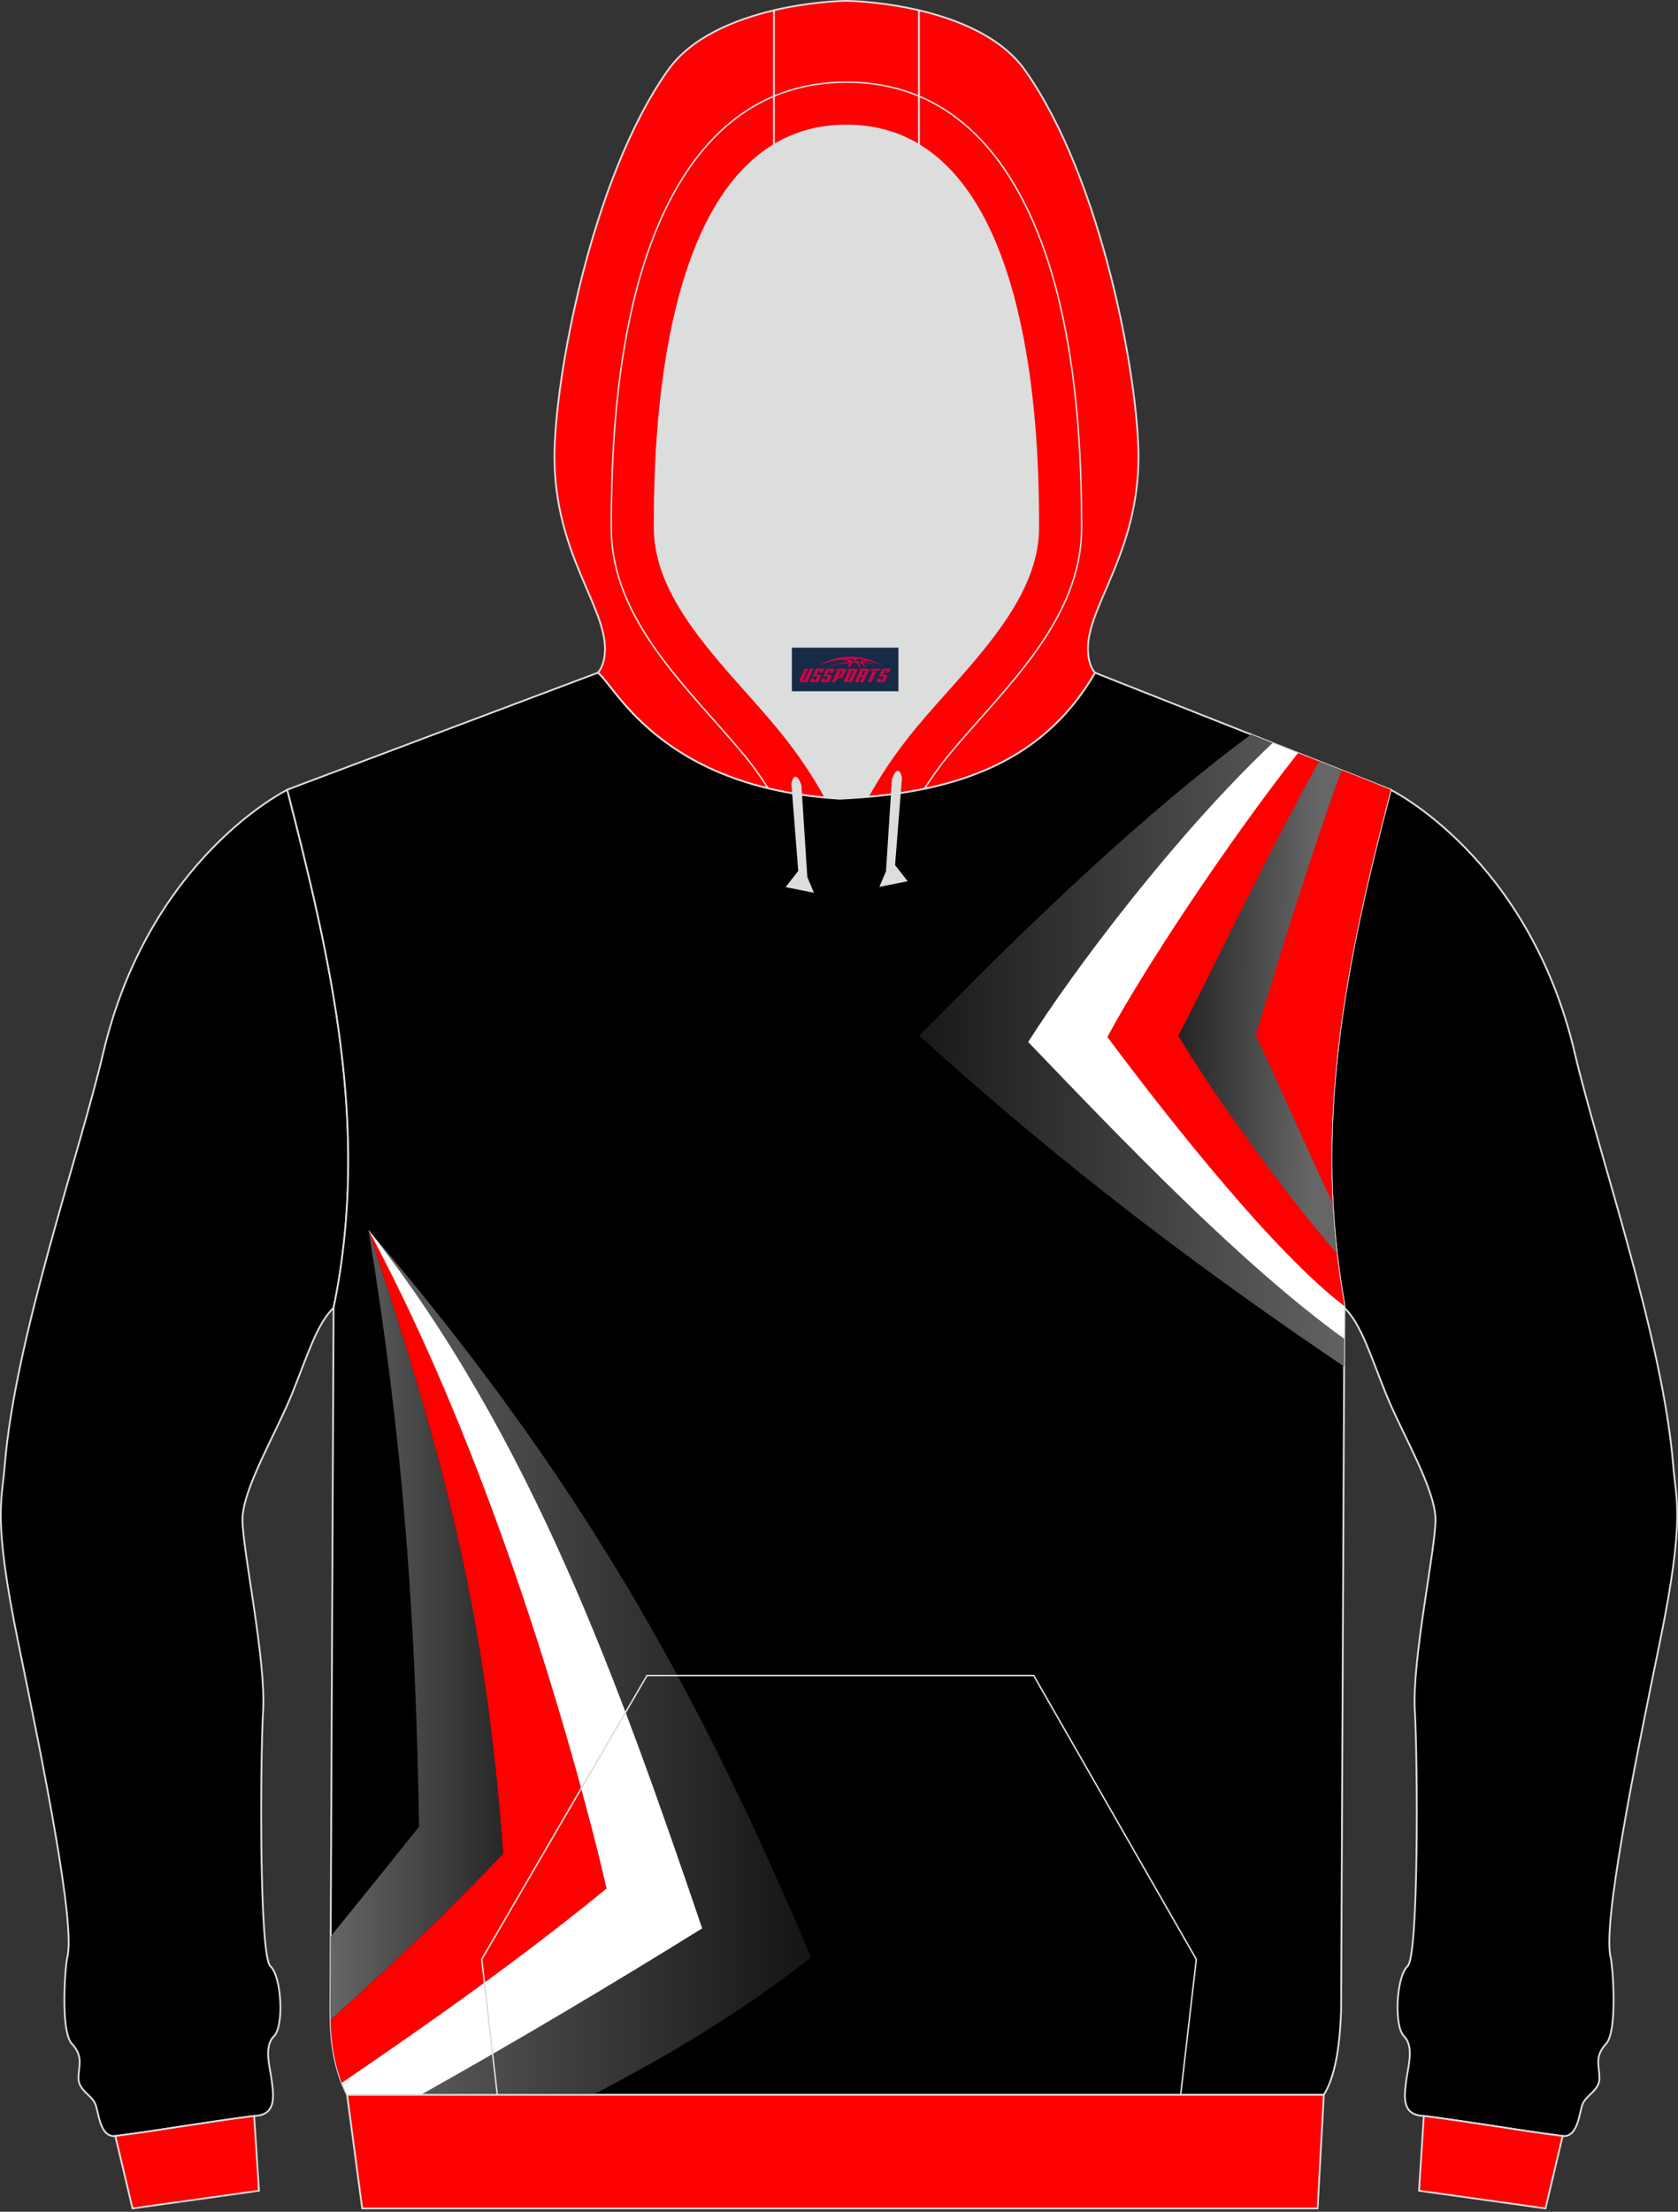
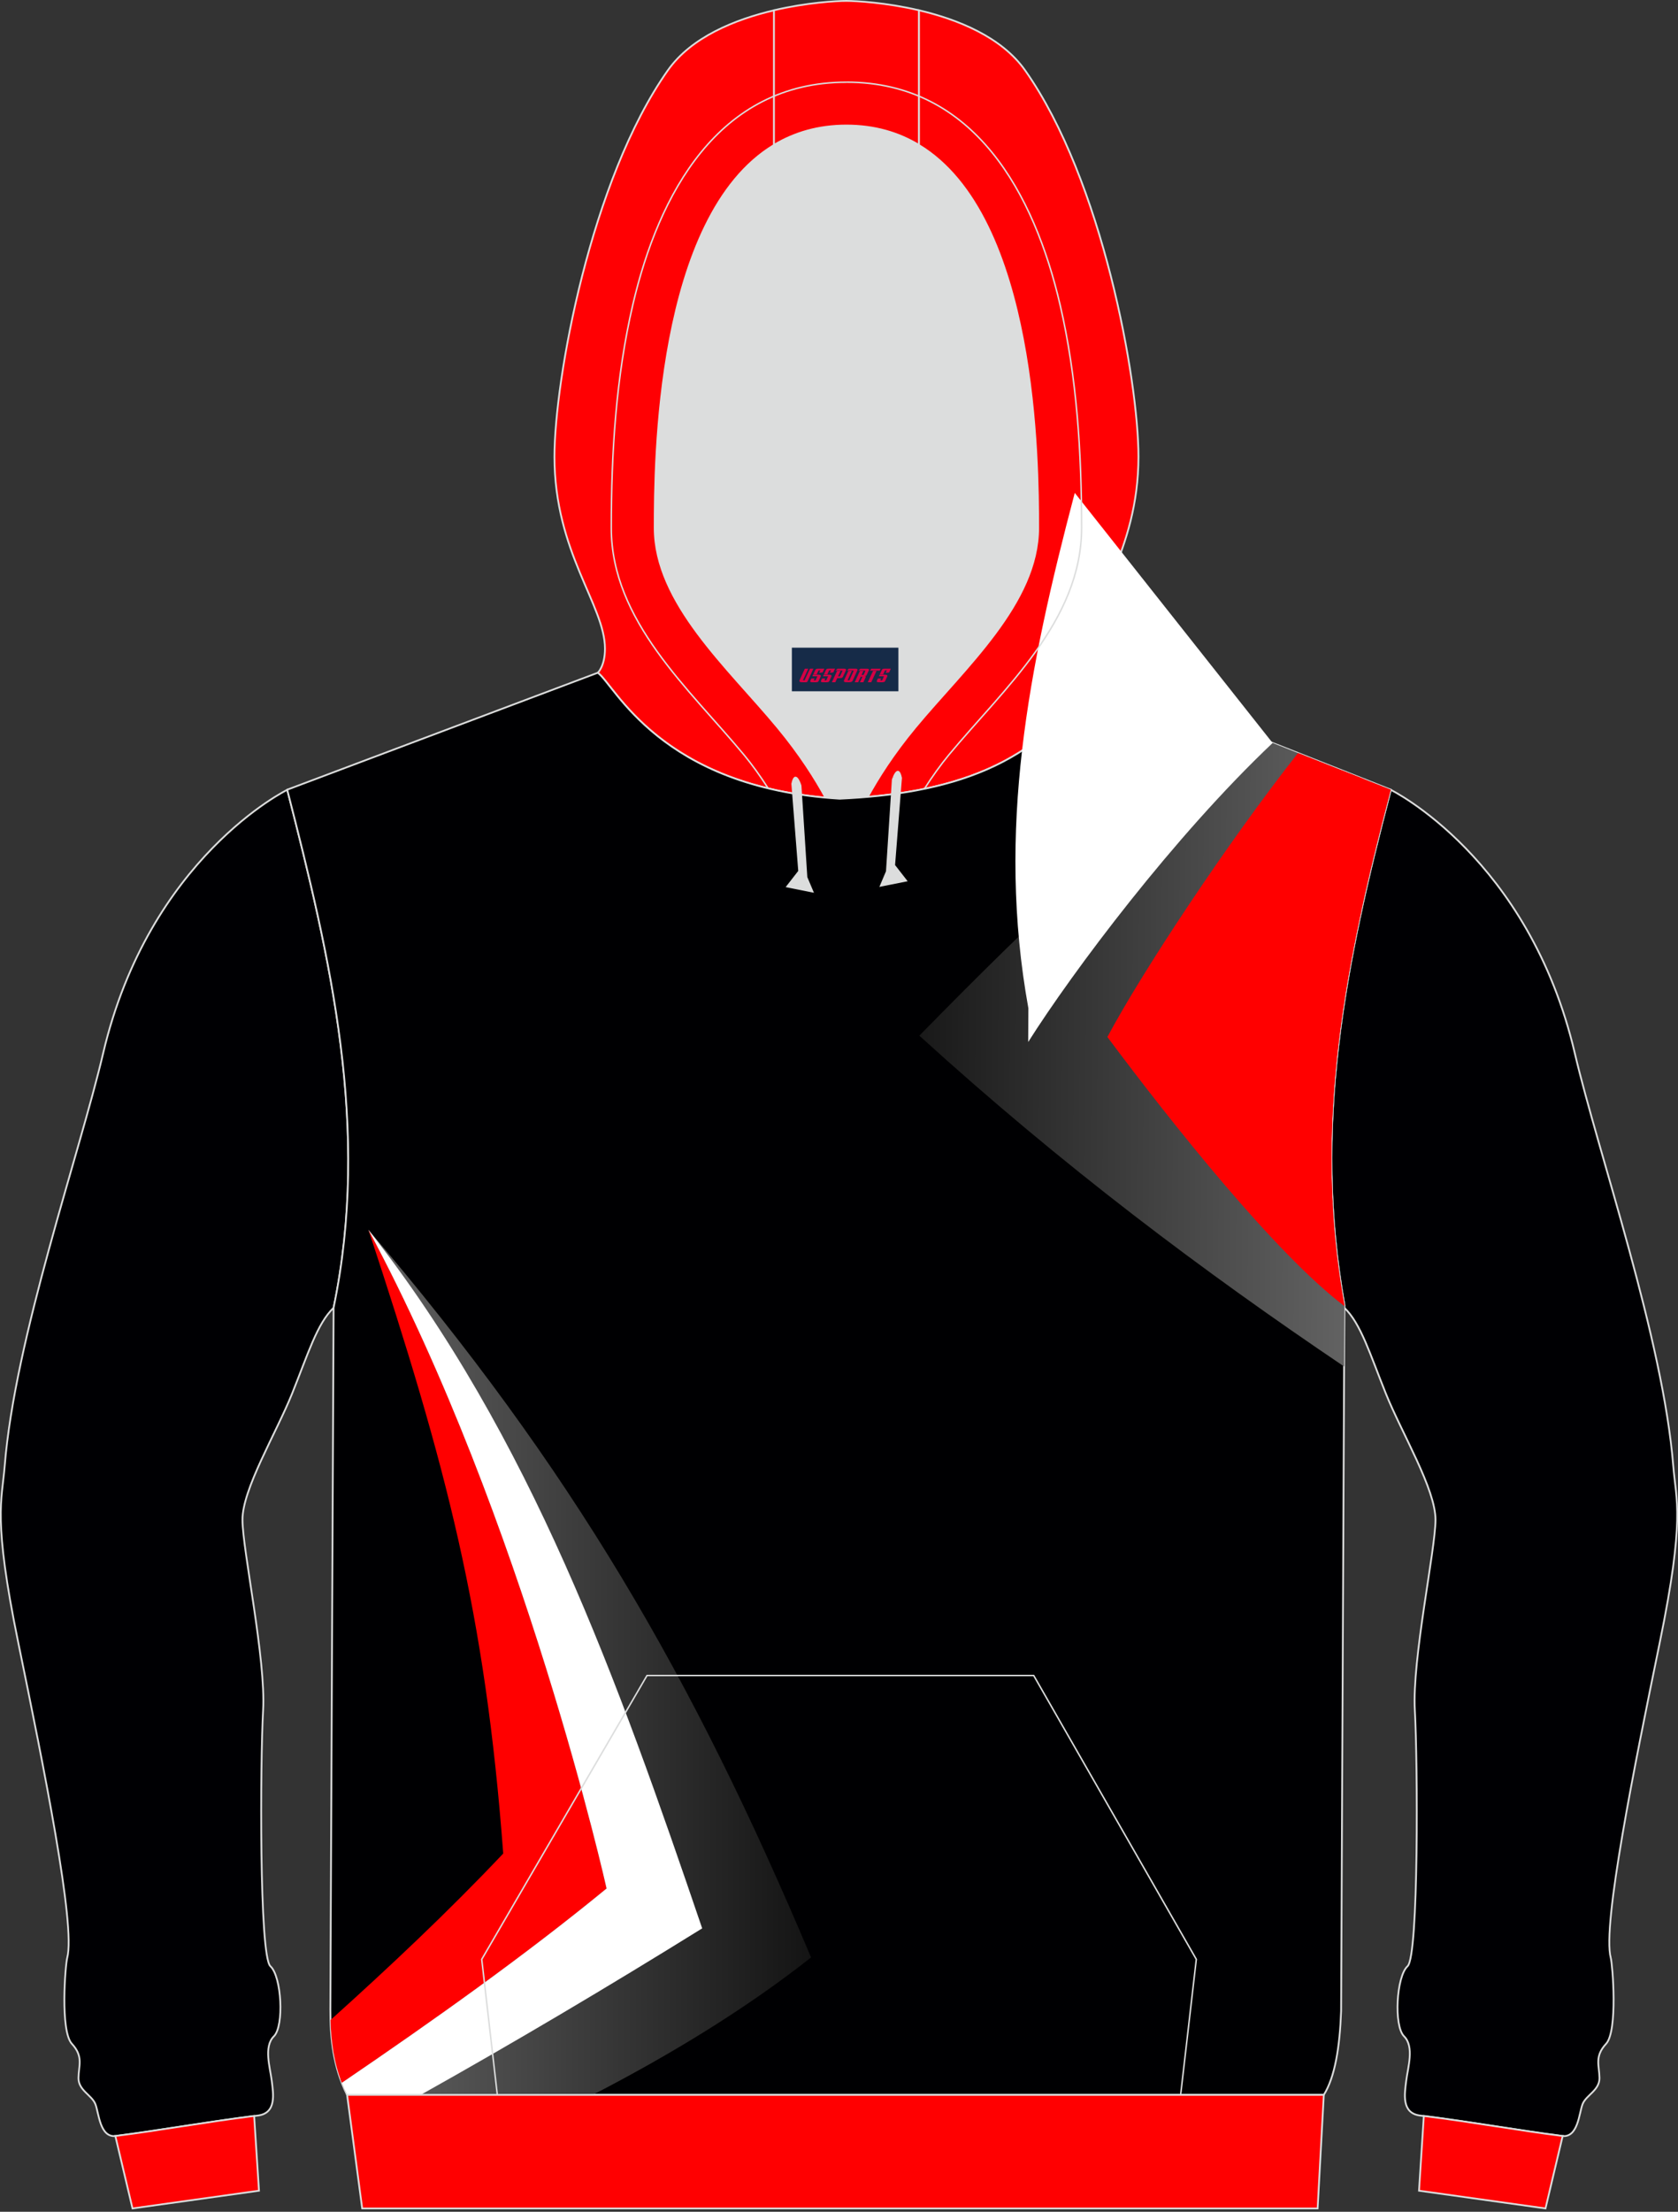
<svg xmlns="http://www.w3.org/2000/svg" version="1.1" id="图层_1" x="0px" y="0px" width="378px" height="498px" viewBox="0 0 378 498" enable-background="new 0 0 378 498" xml:space="preserve">
  <rect x="0" y="0" width="378" height="498" fill="#333333" stroke="none" />
  <g>
    <path fill="#DCDDDD" d="M201.38,178.78L201.38,178.78l-0.45,0.06L201.38,178.78L201.38,178.78z M195.48,179.43    c-2.09,0.18-4.2,0.32-6.34,0.41c-1.09-0.07-2.14-0.15-3.19-0.24c-2.27-4.19-5.74-9.7-10.8-15.81    c-11.12-13.42-27.68-28.01-27.68-44.92c0-14.42,0.19-70.13,26.88-86.22c4.61-2.78,10-4.38,16.32-4.38s11.71,1.61,16.32,4.38    c26.69,16.09,26.88,71.8,26.88,86.22c0,16.91-16.56,31.49-27.68,44.92C201.19,169.81,197.76,175.26,195.48,179.43L195.48,179.43z     M185.94,179.6c-0.35-0.03-0.69-0.06-1.03-0.1C185.24,179.53,185.59,179.56,185.94,179.6L185.94,179.6z M184.33,179.44    c-1.48-0.16-2.91-0.35-4.31-0.56v0.01C181.42,179.09,182.86,179.28,184.33,179.44z" />
    <path fill="#000003" stroke="#DCDDDD" stroke-width="0.4" stroke-miterlimit="22.926" d="M373.9,369.79    c-5.74,27.97-12.99,63.76-11.05,71.03c0.42,1.57,1.63,16.45-1.05,19.36c-2.68,2.9-1.51,4.93-1.49,7.71    c0.02,2.78-2.99,3.83-3.8,5.86s-0.99,7.64-4.63,7.19c-9.56-1.19-20.19-3.13-31.96-4.6c-4.28-0.53-3.51-4.91-3.14-7.87    s1.86-7.65-0.49-9.98c-2.35-2.33-1.74-13.49,0.79-15.78s2.29-46.06,1.64-57.61s4.61-35.93,4.65-42.86s-7.6-19.55-11.19-28.48    c-3.59-8.93-5.63-15.76-9.35-19.31v-0.58c-7.24-40.07,0.02-76.55,10.45-116.04c0,0,31.12,15.23,41.47,59.3    c5.38,22.9,19.91,64.29,22.19,93.03C377.57,337.83,379.64,341.82,373.9,369.79z" />
    <path fill="#FF0002" stroke="#DCDDDD" stroke-width="0.4" stroke-miterlimit="22.926" d="M348.15,497.25l-28.49-3.99l1.08-16.84    c11.44,1.46,21.8,3.33,31.14,4.5c0.05,0.01,0.09,0.01,0.14,0.01l0,0l0,0L348.15,497.25z" />
    <path fill="#000003" stroke="#DCDDDD" stroke-width="0.4" stroke-miterlimit="22.926" d="M4.1,369.79    c5.74,27.97,12.99,63.76,11.04,71.03c-0.42,1.57-1.63,16.45,1.05,19.36c2.68,2.9,1.51,4.93,1.49,7.71s2.99,3.83,3.8,5.86    s0.99,7.64,4.63,7.19c9.56-1.19,20.19-3.13,31.96-4.6c4.28-0.53,3.51-4.91,3.14-7.87s-1.86-7.65,0.49-9.98    c2.35-2.33,1.74-13.49-0.79-15.78c-2.53-2.29-2.29-46.06-1.64-57.61s-4.61-35.93-4.65-42.86s7.6-19.55,11.19-28.48    c3.59-8.93,5.63-15.76,9.35-19.31c8.37-40.32-0.7-78.63-10.45-116.62c0,0-31.11,15.23-41.47,59.3    c-5.38,22.9-19.91,64.29-22.19,93.03C0.43,337.83-1.64,341.82,4.1,369.79z" />
    <path fill="#FF0002" stroke="#DCDDDD" stroke-width="0.4" stroke-miterlimit="22.926" d="M29.85,497.25l28.49-3.99l-1.09-16.84    c-11.44,1.46-21.8,3.33-31.13,4.5c-0.05,0.01-0.09,0.01-0.14,0.01l0,0l0,0L29.85,497.25z" />
    <path fill="#FF0003" stroke="#DCDDDD" stroke-width="0.4" stroke-miterlimit="22.926" d="M206.99,2.31    c8.74,2.05,18.61,6,23.92,13.51c17.44,24.69,25.55,69.83,25.55,87c0,21.56-11.38,33.43-11.38,43.24c0,3.85,1.55,5.36,1.62,5.42    c-11.26,19.49-29.87,26.1-51.21,27.95c2.27-4.17,5.71-9.62,10.7-15.64c11.12-13.42,27.68-28.01,27.68-44.92    c0-14.42-0.19-70.13-26.88-86.22L206.99,2.31L206.99,2.31z M174.36,32.65c-26.69,16.09-26.88,71.8-26.88,86.22    c0,16.91,16.56,31.49,27.68,44.92c5.06,6.1,8.52,11.61,10.8,15.81c-37.92-3.45-47.6-25.56-51.3-28.11c0,0,1.62-1.49,1.62-5.42    c0-9.81-11.38-21.68-11.38-43.24c0-17.17,8.11-62.31,25.55-87c5.3-7.51,15.18-11.46,23.92-13.51L174.36,32.65L174.36,32.65z" />
    <path fill="#FF0003" stroke="#DCDDDD" stroke-width="0.4" stroke-miterlimit="22.926" d="M206.99,2.31v30.33    c-4.61-2.78-10-4.38-16.32-4.38s-11.71,1.61-16.32,4.38V2.31c7.44-1.74,14.06-2.11,16.32-2.11C192.93,0.21,199.55,0.57,206.99,2.31    z" />
    <path fill="#000002" stroke="#DCDDDD" stroke-width="0.4" stroke-miterlimit="22.926" d="M64.7,177.81l69.95-26.33    c3.81,2.62,13.91,25.89,54.49,28.36c23.96-1.09,45.19-6.96,57.55-28.36l66.61,26.33c-10.43,39.49-17.68,75.97-10.45,116.04    l-0.74,158.97c-0.3,8.19-1.4,14.86-3.89,18.85H78.18c-3.13-6.33-3.78-12.82-3.76-19.22c0.01-4.1,0.03-8.21,0.05-12.31l0.68-145.71    C83.52,254.11,74.46,215.81,64.7,177.81z" />
    <linearGradient id="SVGID_1_" gradientUnits="userSpaceOnUse" x1="308.164" y1="580.533" x2="174.375" y2="579.79" gradientTransform="matrix(1 0 0 1 0 -343.92)">
      <stop offset="0" style="stop-color:#666666" />
      <stop offset="1" style="stop-color:#000000" />
    </linearGradient>
    <path fill="url(#SVGID_1_)" d="M281.83,165.37c-23.49,17.37-48.95,41.47-74.73,67.82c32.33,29.42,64.13,53.21,95.69,74.49    l0.06-13.83c-7.24-40.07,0.02-76.55,10.45-116.04L281.83,165.37z" />
-     <path fill="#FFFFFF" d="M286.68,167.29c-22.13,20.92-45.04,51.48-55.06,67.33c21.87,22.81,48.04,50.08,71.19,66.83l0.04-7.6    c-7.24-40.07,0.02-76.55,10.45-116.04L286.68,167.29z" />
+     <path fill="#FFFFFF" d="M286.68,167.29c-22.13,20.92-45.04,51.48-55.06,67.33l0.04-7.6    c-7.24-40.07,0.02-76.55,10.45-116.04L286.68,167.29z" />
    <path fill="#FF0000" d="M292.4,169.55c-16,20.32-35.11,49.25-42.94,63.94c14.4,19.31,37.96,48.95,53.39,60.58v-0.22    c-5.53-30.62-2.6-59.14,3.75-88.52l0.63-29.93L292.4,169.55z" />
    <linearGradient id="SVGID_2_" gradientUnits="userSpaceOnUse" x1="295.813" y1="570.669" x2="249.387" y2="569.826" gradientTransform="matrix(1 0 0 1 0 -343.92)">
      <stop offset="0" style="stop-color:#666666" />
      <stop offset="1" style="stop-color:#000000" />
    </linearGradient>
-     <path fill="url(#SVGID_2_)" d="M297.15,171.43c-10.74,18.96-25.83,50.69-31.74,61.78c9.06,14.82,22.9,34.15,35.72,48.98    c-3.86-33.72,2.07-65.29,10.72-98.84l-1.41-6.68L297.15,171.43z" />
    <path fill="#FF0000" d="M302.23,173.44c-7.85,21.36-16.35,49.67-19.35,59.61c4.25,8.93,10.44,23.3,17.31,37.81    c-1.64-31.36,4.7-61.23,13.11-93.05L302.23,173.44z" />
    <linearGradient id="SVGID_3_" gradientUnits="userSpaceOnUse" x1="76.655" y1="718.21" x2="208.391" y2="718.21" gradientTransform="matrix(1 0 0 1 0 -343.92)">
      <stop offset="0" style="stop-color:#666666" />
      <stop offset="1" style="stop-color:#000000" />
    </linearGradient>
    <path fill="url(#SVGID_3_)" d="M83,276.9c46.07,54.02,72.98,100.49,99.71,163.84c-14.78,11.63-31.57,21.83-49.19,30.94H78.18    c-0.59-1.19-1.09-2.39-1.52-3.59l58.9-45.94L83,276.9z" />
    <linearGradient id="SVGID_4_" gradientUnits="userSpaceOnUse" x1="74.415" y1="709.785" x2="138.152" y2="709.785" gradientTransform="matrix(1 0 0 1 0 -343.92)">
      <stop offset="0" style="stop-color:#666666" />
      <stop offset="1" style="stop-color:#000000" />
    </linearGradient>
-     <path fill="url(#SVGID_4_)" d="M113.36,417.34C109.31,363.17,100.6,330.18,83,276.9c7.76,47.07,10.63,86.82,11.4,134.39    c0,0-8.26,10.36-19.91,24.71l-0.02,4.14c-0.02,4.1-0.04,8.22-0.05,12.31c0,0.79,0.01,1.59,0.03,2.38    C87.83,442.8,101.04,430.37,113.36,417.34z" />
    <path fill="#FF0000" d="M83,276.9c17.59,53.28,26.3,86.27,30.36,140.44c-12.32,13.03-25.53,25.46-38.91,37.49    c0.13,4.72,0.74,9.46,2.55,14.14c20.96-14.26,41.44-28.82,59.64-43.76C136.64,425.21,118.19,342.37,83,276.9z" />
    <path fill="#FFFFFF" d="M83,276.9c35.18,65.47,53.64,148.31,53.64,148.31c-18.2,14.94-38.68,29.5-59.64,43.76    c0.35,0.9,0.74,1.8,1.19,2.7h16.59c21-11.76,41.88-24.13,63.4-37.48C139.21,378.54,119.75,323.55,83,276.9z" />
    <path fill="#DCDDDD" stroke="#DCDDDD" stroke-width="0.335" stroke-miterlimit="22.926" d="M203.01,175.16l-1.55,19.67l2.71,3.48    l-5.8,1.16l1.38-3.26l1.33-20.66C201.08,175.55,202.3,171.72,203.01,175.16z" />
    <path fill="#DCDDDD" stroke="#DCDDDD" stroke-width="0.335" stroke-miterlimit="22.926" d="M178.44,176.48l1.55,19.67l-2.71,3.48    l5.8,1.16l-1.38-3.26l-1.33-20.66C180.38,176.86,179.15,173.04,178.44,176.48z" />
    <polygon fill="#FF0001" stroke="#DCDDDD" stroke-width="0.4" stroke-miterlimit="22.926" points="78.19,471.67 298.21,471.67     296.82,497.25 81.59,497.25  " />
    <path fill="none" stroke="#DCDDDD" stroke-width="0.335" stroke-miterlimit="22.926" d="M173.03,177.49    c-1.76-2.75-3.61-5.32-5.4-7.48c-12.34-14.9-29.93-30.19-29.93-51.14c0-16.8,1.04-33.88,4.86-50.29    c5.77-24.74,19.2-50.07,48.11-50.07 M208.23,177.62c1.79-2.8,3.67-5.42,5.49-7.62c12.34-14.9,29.93-30.19,29.93-51.14    c0-16.8-1.04-33.88-4.86-50.29c-5.77-24.74-19.2-50.07-48.11-50.07" />
    <polyline fill="none" stroke="#DCDDDD" stroke-width="0.335" stroke-miterlimit="22.926" points="112.03,471.67 108.52,441.16     145.75,377.26 232.86,377.26 269.49,441.16 265.96,471.67  " />
  </g>
  <g id="tag_logo">
    <rect y="145.83" fill="#162B48" width="24" height="9.818" x="178.38" />
    <g>
-       <path fill="#D30044" d="M194.34,149.02l0.005-0.011c0.131-0.311,1.085-0.262,2.351,0.071c0.715,0.24,1.44,0.54,2.193,0.9    c-0.218-0.147-0.447-0.289-0.682-0.42l0.011,0.005l-0.011-0.005c-1.478-0.845-3.218-1.418-5.1-1.62    c-1.282-0.115-1.658-0.082-2.411-0.055c-2.449,0.142-4.68,0.905-6.458,2.095c1.26-0.638,2.722-1.075,4.195-1.336    c1.467-0.18,2.476-0.033,2.771,0.344c-1.691,0.175-3.469,0.633-4.555,1.075c1.156-0.338,2.967-0.665,4.647-0.813    c0.016,0.251-0.115,0.567-0.415,0.96h0.475c0.376-0.382,0.584-0.725,0.595-1.004c0.333-0.022,0.66-0.033,0.971-0.033    C193.17,149.46,193.38,149.81,193.58,150.2h0.262c-0.125-0.344-0.295-0.687-0.518-1.036c0.207,0,0.393,0.005,0.567,0.011    c0.104,0.267,0.496,0.66,1.058,1.025h0.245c-0.442-0.365-0.753-0.753-0.835-1.004c1.047,0.065,1.696,0.224,2.885,0.513    C196.16,149.28,195.42,149.11,194.34,149.02z M191.9,148.93c-0.164-0.295-0.655-0.485-1.402-0.551    c0.464-0.033,0.922-0.055,1.364-0.055c0.311,0.147,0.589,0.344,0.84,0.589C192.44,148.91,192.17,148.92,191.9,148.93z M193.88,148.98c-0.224-0.016-0.458-0.027-0.715-0.044c-0.147-0.202-0.311-0.398-0.502-0.6c0.082,0,0.164,0.005,0.24,0.011    c0.72,0.033,1.429,0.125,2.138,0.273C194.37,148.58,193.99,148.74,193.88,148.98z" />
      <path fill="#D30044" d="M181.3,150.56L180.13,153.11C179.95,153.48,180.22,153.62,180.7,153.62l0.873,0.005    c0.115,0,0.251-0.049,0.327-0.175l1.342-2.891H182.46L181.24,153.19H181.07c-0.147,0-0.185-0.033-0.147-0.125l1.156-2.504H181.3L181.3,150.56z M183.16,151.91h1.271c0.36,0,0.584,0.125,0.442,0.425L184.4,153.37C184.3,153.59,184.03,153.62,183.8,153.62H182.88c-0.267,0-0.442-0.136-0.349-0.333l0.235-0.513h0.742L183.33,153.15C183.31,153.2,183.35,153.21,183.41,153.21h0.18    c0.082,0,0.125-0.016,0.147-0.071l0.376-0.813c0.011-0.022,0.011-0.044-0.055-0.044H182.99L183.16,151.91L183.16,151.91z M183.98,151.84h-0.78l0.475-1.025c0.098-0.218,0.338-0.256,0.578-0.256H185.7L185.31,151.4L184.53,151.52l0.262-0.562H184.5c-0.082,0-0.12,0.016-0.147,0.071L183.98,151.84L183.98,151.84z M185.57,151.91L185.4,152.28h1.069c0.06,0,0.06,0.016,0.049,0.044    L186.14,153.14C186.12,153.19,186.08,153.21,186,153.21H185.82c-0.055,0-0.104-0.011-0.082-0.06l0.175-0.376H185.17L184.94,153.29C184.84,153.48,185.02,153.62,185.29,153.62h0.916c0.24,0,0.502-0.033,0.605-0.251l0.475-1.031c0.142-0.3-0.082-0.425-0.442-0.425H185.57L185.57,151.91z M186.38,151.84l0.371-0.818c0.022-0.055,0.06-0.071,0.147-0.071h0.295L186.93,151.51l0.791-0.115l0.387-0.845H186.66c-0.24,0-0.48,0.038-0.578,0.256L185.61,151.84L186.38,151.84L186.38,151.84z M188.78,152.3h0.278c0.087,0,0.153-0.022,0.202-0.115    l0.496-1.075c0.033-0.076-0.011-0.12-0.125-0.12H188.23l0.431-0.431h1.522c0.355,0,0.485,0.153,0.393,0.355l-0.676,1.445    c-0.06,0.125-0.175,0.333-0.644,0.327l-0.649-0.005L188.17,153.62H187.39l1.178-2.558h0.785L188.78,152.3L188.78,152.3z     M191.37,153.11c-0.022,0.049-0.06,0.076-0.142,0.076h-0.191c-0.082,0-0.109-0.027-0.082-0.076l0.944-2.051h-0.785l-0.987,2.138    c-0.125,0.273,0.115,0.415,0.453,0.415h0.72c0.327,0,0.649-0.071,0.769-0.322l1.085-2.384c0.093-0.202-0.06-0.355-0.415-0.355    h-1.533l-0.431,0.431h1.38c0.115,0,0.164,0.033,0.131,0.104L191.37,153.11L191.37,153.11z M194.09,151.98h0.278    c0.087,0,0.158-0.022,0.202-0.115l0.344-0.753c0.033-0.076-0.011-0.12-0.125-0.12h-1.402l0.425-0.431h1.527    c0.355,0,0.485,0.153,0.393,0.355l-0.529,1.124c-0.044,0.093-0.147,0.18-0.393,0.18c0.224,0.011,0.256,0.158,0.175,0.327    l-0.496,1.075h-0.785l0.54-1.167c0.022-0.055-0.005-0.087-0.104-0.087h-0.235L193.32,153.62h-0.785l1.178-2.558h0.785L194.09,151.98L194.09,151.98z M196.66,151.07L195.48,153.62h0.785l1.184-2.558H196.66L196.66,151.07z M198.17,151l0.202-0.431h-2.1l-0.295,0.431    H198.17L198.17,151z M198.15,151.91h1.271c0.36,0,0.584,0.125,0.442,0.425l-0.475,1.031c-0.104,0.218-0.371,0.251-0.605,0.251    h-0.916c-0.267,0-0.442-0.136-0.349-0.333l0.235-0.513h0.742L198.32,153.15c-0.022,0.049,0.022,0.06,0.082,0.06h0.18    c0.082,0,0.125-0.016,0.147-0.071l0.376-0.813c0.011-0.022,0.011-0.044-0.049-0.044h-1.069L198.15,151.91L198.15,151.91z     M198.96,151.84H198.18l0.475-1.025c0.098-0.218,0.338-0.256,0.578-0.256h1.451l-0.387,0.845l-0.791,0.115l0.262-0.562h-0.295    c-0.082,0-0.12,0.016-0.147,0.071L198.96,151.84z" />
    </g>
  </g>
</svg>